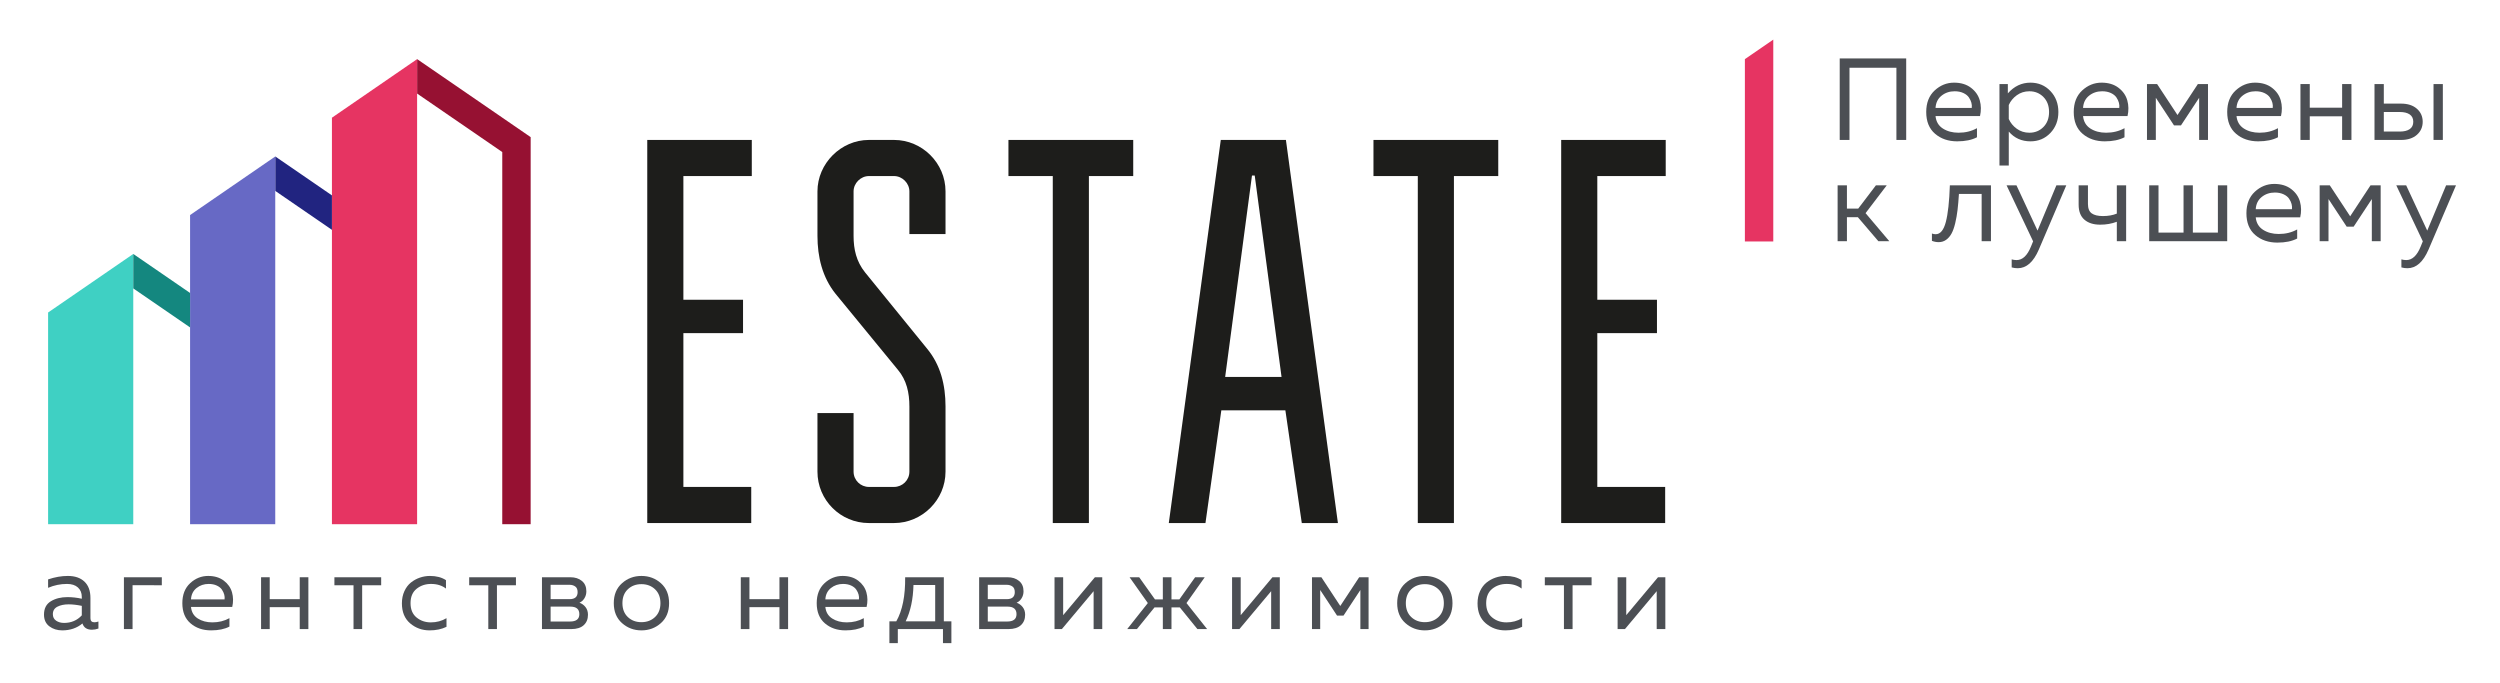
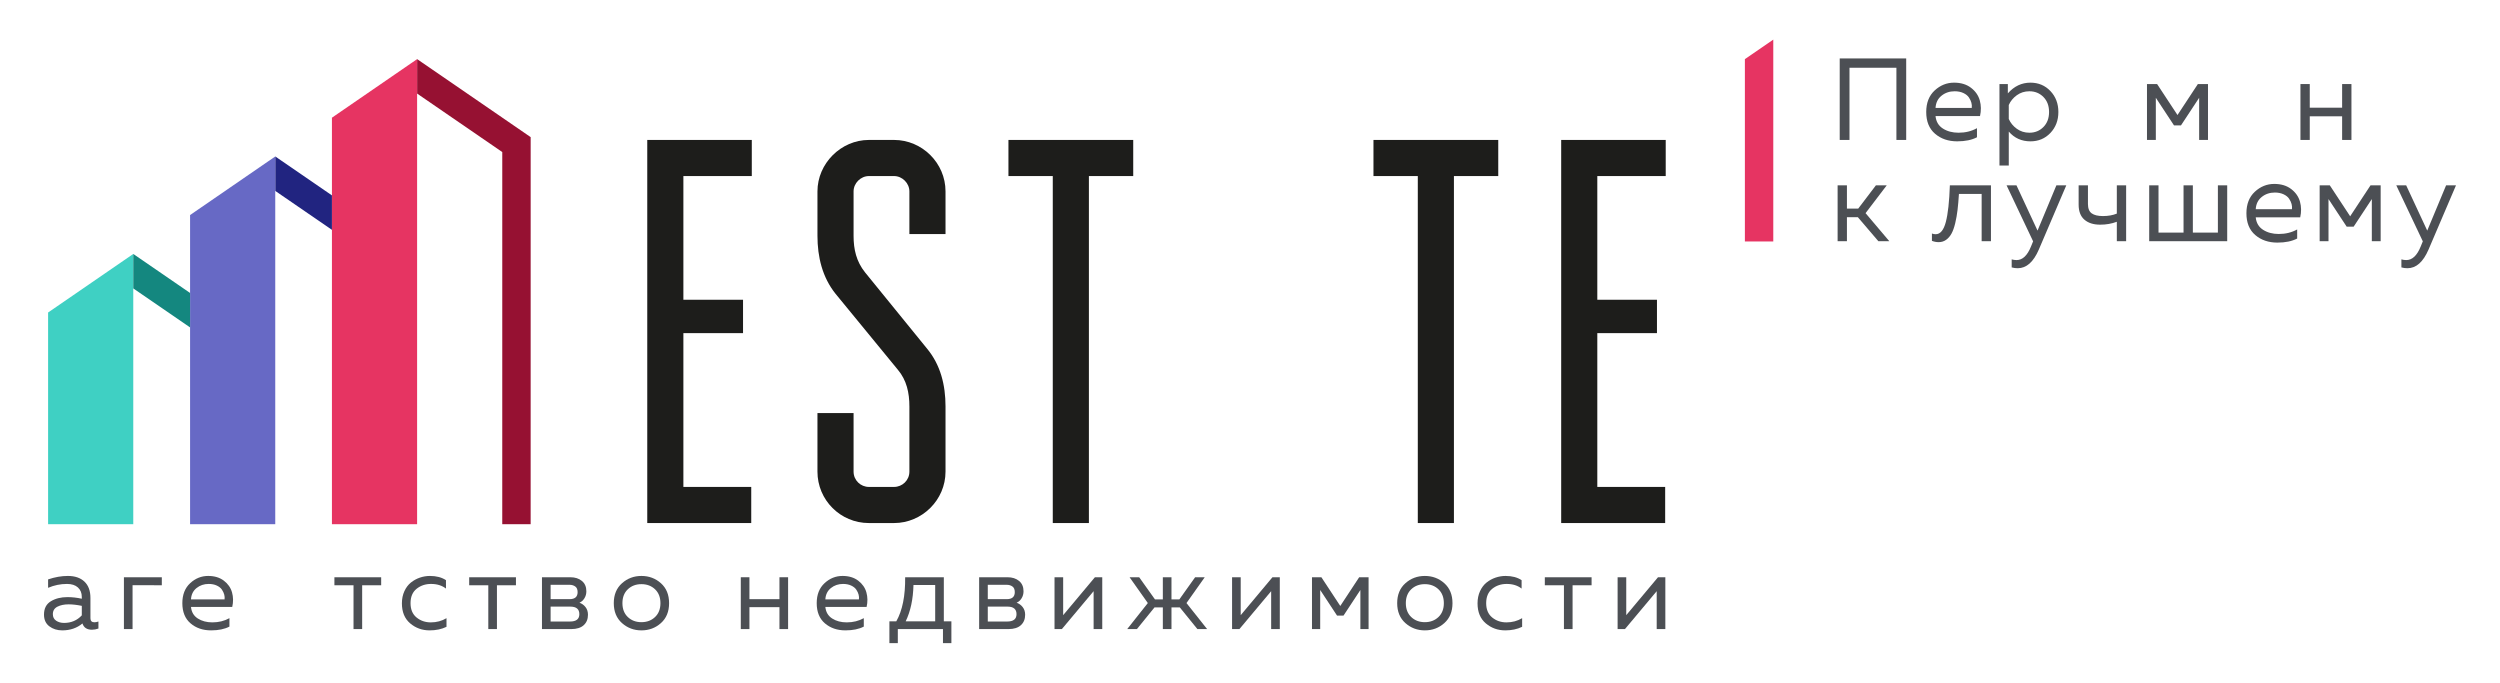
<svg xmlns="http://www.w3.org/2000/svg" id="Слой_1" x="0px" y="0px" viewBox="0 0 1211.523 330.858" style="enable-background:new 0 0 1211.523 330.858;" xml:space="preserve">
  <style type="text/css"> .st0{fill:#961132;} .st1{fill:#1D1D1B;} .st2{fill:#3FD0C3;} .st3{fill:#E63462;} .st4{fill:#212480;} .st5{fill:#4C4F54;} .st6{fill:#6769C5;} .st7{fill:#14877F;} </style>
  <g>
    <polygon class="st0" points="243.407,56.998 243.407,56.993 202.133,28.644 202.133,45.341 243.406,73.688 243.397,254.027 257.159,254.027 257.167,66.453 " />
    <g>
      <path class="st1" d="M331.173,85.321v59.941h28.908v16.177h-28.908v74.529h32.886v17.504 h-50.39V67.817h50.655v17.504H331.173z" />
      <path class="st1" d="M413.649,228.542c0,4.243,3.448,7.426,7.426,7.426h12.199 c3.978,0,7.426-3.184,7.426-7.426v-31.562c0-6.629-1.324-12.731-5.57-17.769 l-30.235-36.867c-6.364-7.956-8.75-17.769-8.75-28.114V92.747 c0-13.526,11.404-24.93,24.93-24.93h12.199c13.526,0,24.933,11.137,24.933,24.93 v20.688h-17.507V92.747c0-3.978-3.448-7.426-7.426-7.426h-12.199 c-3.978,0-7.426,3.448-7.426,7.426v21.482c0,6.632,1.327,12.467,5.57,17.772 l29.971,36.864c6.629,7.956,9.018,17.772,9.018,28.114v31.562 c0,13.791-11.407,24.93-24.933,24.93h-12.199 c-13.791,0-24.93-11.14-24.93-24.93v-28.379h17.504V228.542z" />
      <path class="st1" d="M527.688,85.321v168.151h-17.504V85.321h-21.482V67.817h60.471v17.504 H527.688z" />
-       <path class="st1" d="M566.409,253.472l25.195-185.655h31.562l25.195,185.655h-17.504 l-7.956-54.636h-31.033l-7.691,54.636H566.409z M606.722,85.056l-12.996,97.6 h27.32l-12.996-97.6H606.722z" />
      <path class="st1" d="M704.584,85.321v168.151h-17.504V85.321h-21.482V67.817h60.471v17.504 H704.584z" />
      <path class="st1" d="M774.07,85.321v59.941h28.908v16.177h-28.908v74.529h32.886v17.504 h-50.39V67.817h50.655v17.504H774.07z" />
    </g>
    <polygon class="st2" points="64.582,254.027 64.582,123.063 23.308,151.443 23.308,254.027 " />
    <polygon class="st3" points="202.132,254.027 202.132,28.658 160.857,57.038 160.857,254.027 " />
    <polygon class="st4" points="160.857,94.685 133.386,75.817 133.386,92.514 160.857,111.382 " />
    <g>
      <path class="st5" d="M43.829,299.624c0,1.291,0.646,1.937,1.935,1.937 c0.559,0,1.205-0.122,1.938-0.367v3.402c-1.048,0.384-2.095,0.576-3.14,0.576 c-2.41,0-3.943-1.011-4.607-3.035c-2.686,2.232-5.948,3.349-9.786,3.349 c-2.442,0-4.528-0.655-6.254-1.963c-1.729-1.308-2.593-3.201-2.593-5.679 c0-2.965,1.109-5.12,3.326-6.463c2.215-1.343,4.892-2.015,8.032-2.015 c2.302,0,4.624,0.262,6.961,0.786v-0.89c0-1.918-0.629-3.445-1.883-4.579 c-1.257-1.133-3.021-1.701-5.288-1.701c-3.175,0-6.227,0.627-9.158,1.884v-4.083 c3.28-1.116,6.472-1.675,9.577-1.675c3.419,0,6.097,0.917,8.035,2.747 c1.935,1.832,2.904,4.476,2.904,7.93V299.624z M25.615,297.635 c0,1.397,0.533,2.452,1.598,3.166c1.062,0.716,2.345,1.074,3.847,1.074 c3.454,0,6.315-1.221,8.582-3.664v-4.605c-2.372-0.489-4.502-0.733-6.385-0.733 c-2.127,0-3.934,0.375-5.416,1.125C26.357,294.748,25.615,295.96,25.615,297.635z" />
      <path class="st5" d="M64.24,304.858h-4.188v-25.121h18.368v3.872H64.24V304.858z" />
      <path class="st5" d="M88.365,292.296c0-4.116,1.266-7.343,3.795-9.682 c2.529-2.337,5.436-3.507,8.716-3.507c3.07,0,5.608,0.768,7.613,2.303 c2.008,1.535,3.326,3.428,3.952,5.677c0.629,2.251,0.663,4.598,0.105,7.039 H92.552c0.244,2.478,1.344,4.345,3.297,5.6 c1.956,1.256,4.31,1.884,7.066,1.884c3.07,0,5.826-0.681,8.27-2.041v4.083 c-2.34,1.221-5.305,1.832-8.899,1.832c-3.978,0-7.293-1.133-9.944-3.402 C89.692,299.816,88.365,296.554,88.365,292.296z M108.828,290.465 c0.105-0.732,0.052-1.499-0.157-2.302c-0.21-0.803-0.582-1.605-1.123-2.408 c-0.541-0.802-1.371-1.465-2.488-1.989c-1.115-0.522-2.424-0.784-3.923-0.784 c-2.27,0-4.231,0.663-5.89,1.989c-1.656,1.326-2.555,3.157-2.695,5.494 H108.828z" />
-       <path class="st5" d="M130.706,304.858h-4.188v-25.121h4.188v10.623h14.547v-10.623h4.188 v25.121h-4.188v-10.625h-14.547V304.858z" />
      <path class="st5" d="M175.506,304.858h-4.188v-21.249h-9.263v-3.872h22.661v3.872h-9.21 V304.858z" />
      <path class="st5" d="M194.765,292.401c0-2.197,0.402-4.169,1.205-5.913 c0.803-1.745,1.857-3.14,3.166-4.188c1.31-1.046,2.756-1.839,4.345-2.38 c1.586-0.541,3.219-0.812,4.892-0.812c3.105,0,5.689,0.681,7.747,2.041v4.081 c-1.918-1.499-4.327-2.249-7.223-2.249c-2.721,0-5.058,0.784-7.013,2.354 c-1.953,1.571-2.93,3.892-2.93,6.961c0,3.037,0.969,5.347,2.904,6.935 c1.938,1.589,4.249,2.382,6.935,2.382c2.791,0,5.322-0.681,7.589-2.041v4.188 c-2.372,1.151-5.095,1.727-8.166,1.727c-3.629,0-6.777-1.133-9.446-3.402 C196.1,299.816,194.765,296.589,194.765,292.401z" />
      <path class="st5" d="M240.822,304.858h-4.188v-21.249h-9.263v-3.872h22.661v3.872h-9.21 V304.858z" />
      <path class="st5" d="M276.828,304.858h-14.184v-25.121h13.764 c2.267,0,4.126,0.594,5.573,1.78c1.449,1.186,2.174,2.861,2.174,5.024 c0,1.256-0.314,2.391-0.943,3.402c-0.629,1.013-1.432,1.727-2.407,2.145 c1.149,0.386,2.127,1.083,2.93,2.094c0.8,1.013,1.202,2.251,1.202,3.716 c0,2.129-0.69,3.821-2.066,5.077C281.493,304.229,279.479,304.858,276.828,304.858z M266.832,283.4v6.959h9.158c2.616,0,3.926-1.132,3.926-3.402 c0-1.289-0.384-2.206-1.152-2.747c-0.768-0.54-1.694-0.81-2.773-0.81H266.832z M266.832,293.971v7.223h9.42c3,0,4.502-1.186,4.502-3.559 c0-2.442-1.449-3.664-4.345-3.664H266.832z" />
      <path class="st5" d="M301.424,301.953c-2.651-2.356-3.978-5.574-3.978-9.657 c0-4.081,1.327-7.3,3.978-9.656s5.791-3.533,9.42-3.533 c3.664,0,6.812,1.177,9.449,3.533c2.634,2.356,3.952,5.574,3.952,9.656 c0,4.083-1.318,7.301-3.952,9.657c-2.637,2.354-5.785,3.533-9.449,3.533 C307.215,305.486,304.075,304.308,301.424,301.953z M317.44,299.022 c1.743-1.656,2.616-3.898,2.616-6.725c0-2.826-0.873-5.066-2.616-6.725 c-1.746-1.656-3.946-2.485-6.597-2.485c-2.651,0-4.848,0.829-6.594,2.485 c-1.743,1.659-2.616,3.899-2.616,6.725c0,2.827,0.873,5.069,2.616,6.725 c1.746,1.659,3.943,2.487,6.594,2.487 C313.494,301.508,315.694,300.68,317.44,299.022z" />
      <path class="st5" d="M363.183,304.858h-4.188v-25.121h4.188v10.623h14.547v-10.623h4.188 v25.121h-4.188v-10.625h-14.547V304.858z" />
      <path class="st5" d="M395.785,292.296c0-4.116,1.266-7.343,3.795-9.682 c2.529-2.337,5.436-3.507,8.716-3.507c3.07,0,5.608,0.768,7.613,2.303 c2.008,1.535,3.326,3.428,3.952,5.677c0.629,2.251,0.663,4.598,0.105,7.039 H399.972c0.244,2.478,1.344,4.345,3.297,5.6 c1.956,1.256,4.31,1.884,7.066,1.884c3.07,0,5.826-0.681,8.27-2.041v4.083 c-2.34,1.221-5.305,1.832-8.899,1.832c-3.978,0-7.293-1.133-9.944-3.402 C397.112,299.816,395.785,296.554,395.785,292.296z M416.248,290.465 c0.105-0.732,0.052-1.499-0.157-2.302c-0.21-0.803-0.582-1.605-1.123-2.408 c-0.541-0.802-1.371-1.465-2.488-1.989c-1.115-0.522-2.424-0.784-3.923-0.784 c-2.27,0-4.231,0.663-5.89,1.989c-1.656,1.326-2.555,3.157-2.695,5.494 H416.248z" />
      <path class="st5" d="M435.091,311.661h-4.08v-10.572h3.349 c2.965-5.234,4.394-12.352,4.289-21.352h18.738v21.352h3.664v10.572h-4.083v-6.804 h-21.878V311.661z M442.68,283.504c-0.175,6.875-1.432,12.736-3.768,17.585h14.288 v-17.585H442.68z" />
-       <path class="st5" d="M488.685,304.858h-14.184v-25.121h13.764 c2.267,0,4.126,0.594,5.573,1.78c1.449,1.186,2.174,2.861,2.174,5.024 c0,1.256-0.314,2.391-0.943,3.402c-0.629,1.013-1.432,1.727-2.407,2.145 c1.149,0.386,2.127,1.083,2.93,2.094c0.8,1.013,1.202,2.251,1.202,3.716 c0,2.129-0.69,3.821-2.066,5.077C493.35,304.229,491.336,304.858,488.685,304.858z M478.689,283.4v6.959h9.158c2.616,0,3.926-1.132,3.926-3.402 c0-1.289-0.384-2.206-1.152-2.747c-0.768-0.54-1.694-0.81-2.773-0.81H478.689z M478.689,293.971v7.223h9.42c3,0,4.502-1.186,4.502-3.559 c0-2.442-1.449-3.664-4.345-3.664H478.689z" />
+       <path class="st5" d="M488.685,304.858h-14.184v-25.121h13.764 c2.267,0,4.126,0.594,5.573,1.78c1.449,1.186,2.174,2.861,2.174,5.024 c0,1.256-0.314,2.391-0.943,3.402c-0.629,1.013-1.432,1.727-2.407,2.145 c1.149,0.386,2.127,1.083,2.93,2.094c0.8,1.013,1.202,2.251,1.202,3.716 c0,2.129-0.69,3.821-2.066,5.077C493.35,304.229,491.336,304.858,488.685,304.858z M478.689,283.4v6.959h9.158c2.616,0,3.926-1.132,3.926-3.402 c0-1.289-0.384-2.206-1.152-2.747c-0.768-0.54-1.694-0.81-2.773-0.81H478.689z M478.689,293.971v7.223h9.42c3,0,4.502-1.186,4.502-3.559 c0-2.442-1.449-3.664-4.345-3.664z" />
      <path class="st5" d="M514.59,304.858h-3.559v-25.121h4.188v18.37l15.385-18.37h3.559v25.121 h-4.188v-18.37L514.59,304.858z" />
      <path class="st5" d="M584.981,304.858h-4.711l-8.532-10.52h-4.027v10.52h-4.188v-10.52 h-4.03l-8.529,10.52h-4.711l9.996-12.614l-8.844-12.507h4.656l7.642,10.728 h3.821v-10.728h4.188v10.728h3.818l7.642-10.728h4.659l-8.847,12.507 L584.981,304.858z" />
      <path class="st5" d="M600.631,304.858h-3.559v-25.121h4.188v18.37l15.385-18.37h3.559v25.121 h-4.188v-18.37L600.631,304.858z" />
      <path class="st5" d="M639.777,304.858h-3.978v-25.121h4.554l9.158,13.922l9.158-13.922 h4.554v25.121h-3.978v-18.946l-8.166,12.404h-3.14l-8.163-12.404V304.858z" />
      <path class="st5" d="M681.068,301.953c-2.651-2.356-3.978-5.574-3.978-9.657 c0-4.081,1.327-7.3,3.978-9.656s5.791-3.533,9.42-3.533 c3.664,0,6.812,1.177,9.449,3.533c2.634,2.356,3.952,5.574,3.952,9.656 c0,4.083-1.318,7.301-3.952,9.657c-2.636,2.354-5.785,3.533-9.449,3.533 C686.859,305.486,683.719,304.308,681.068,301.953z M697.085,299.022 c1.743-1.656,2.616-3.898,2.616-6.725c0-2.826-0.873-5.066-2.616-6.725 c-1.746-1.656-3.946-2.485-6.597-2.485s-4.848,0.829-6.594,2.485 c-1.743,1.659-2.616,3.899-2.616,6.725c0,2.827,0.873,5.069,2.616,6.725 c1.746,1.659,3.943,2.487,6.594,2.487S695.339,300.68,697.085,299.022z" />
      <path class="st5" d="M716.029,292.401c0-2.197,0.402-4.169,1.205-5.913 s1.857-3.14,3.166-4.188c1.31-1.046,2.756-1.839,4.345-2.38 c1.586-0.541,3.219-0.812,4.892-0.812c3.105,0,5.689,0.681,7.747,2.041v4.081 c-1.918-1.499-4.327-2.249-7.223-2.249c-2.721,0-5.058,0.784-7.013,2.354 c-1.953,1.571-2.93,3.892-2.93,6.961c0,3.037,0.969,5.347,2.904,6.935 c1.938,1.589,4.249,2.382,6.935,2.382c2.791,0,5.323-0.681,7.589-2.041v4.188 c-2.372,1.151-5.096,1.727-8.166,1.727c-3.629,0-6.778-1.133-9.446-3.402 C717.365,299.816,716.029,296.589,716.029,292.401z" />
      <path class="st5" d="M762.086,304.858h-4.188v-21.249h-9.263v-3.872h22.661v3.872h-9.21 V304.858z" />
      <path class="st5" d="M787.468,304.858h-3.559v-25.121h4.188v18.37l15.385-18.37h3.559v25.121 h-4.188v-18.37L787.468,304.858z" />
    </g>
    <polygon class="st6" points="133.389,254.027 133.389,75.831 92.113,104.212 92.113,254.027 " />
    <polygon class="st7" points="92.113,141.974 64.582,123.065 64.582,139.762 92.113,158.671 " />
    <g>
      <path class="st5" d="M896.28,67.818h-4.74V28.319h32.219v39.499h-4.74V32.833h-22.74 V67.818z" />
      <path class="st5" d="M933.465,54.276c0-4.439,1.363-7.918,4.091-10.439 c2.727-2.519,5.858-3.78,9.394-3.78c3.31,0,6.047,0.828,8.21,2.482 c2.163,1.655,3.583,3.696,4.26,6.122c0.677,2.426,0.714,4.957,0.113,7.59 h-21.555c0.262,2.671,1.447,4.683,3.555,6.037 c2.107,1.354,4.646,2.032,7.618,2.032c3.31,0,6.281-0.734,8.915-2.2v4.401 c-2.521,1.317-5.719,1.976-9.592,1.976c-4.289,0-7.863-1.223-10.721-3.668 C934.894,62.382,933.465,58.865,933.465,54.276z M955.528,52.3 c0.113-0.79,0.057-1.617-0.169-2.482c-0.226-0.865-0.63-1.729-1.213-2.595 c-0.584-0.865-1.477-1.58-2.68-2.144c-1.204-0.565-2.615-0.848-4.232-0.848 c-2.445,0-4.562,0.716-6.348,2.144c-1.787,1.431-2.756,3.405-2.906,5.925 H955.528z" />
      <path class="st5" d="M973.019,45.247c3.047-3.46,6.696-5.191,10.947-5.191 c3.874,0,7.1,1.354,9.676,4.063c2.576,2.708,3.865,6.095,3.865,10.157 s-1.289,7.447-3.865,10.156c-2.577,2.708-5.803,4.064-9.676,4.064 c-4.288,0-7.787-1.58-10.495-4.74v16.476h-4.514V40.733h4.062V45.247z M990.257,61.555c1.825-1.843,2.737-4.269,2.737-7.279s-0.913-5.436-2.737-7.279 c-1.825-1.843-4.091-2.766-6.799-2.766c-2.295,0-4.326,0.641-6.094,1.92 c-1.768,1.279-3.066,2.859-3.893,4.739v6.771 c0.827,1.881,2.124,3.461,3.893,4.74c1.768,1.279,3.8,1.918,6.094,1.918 C986.167,64.319,988.433,63.398,990.257,61.555z" />
-       <path class="st5" d="M1004.955,54.276c0-4.439,1.363-7.918,4.091-10.439 c2.727-2.519,5.858-3.78,9.394-3.78c3.31,0,6.047,0.828,8.21,2.482 c2.163,1.655,3.583,3.696,4.26,6.122s0.714,4.957,0.113,7.59h-21.555 c0.262,2.671,1.447,4.683,3.555,6.037c2.107,1.354,4.646,2.032,7.618,2.032 c3.309,0,6.281-0.734,8.915-2.2v4.401c-2.521,1.317-5.719,1.976-9.592,1.976 c-4.288,0-7.863-1.223-10.721-3.668C1006.385,62.382,1004.955,58.865,1004.955,54.276 z M1027.018,52.3c0.113-0.79,0.057-1.617-0.169-2.482 c-0.226-0.865-0.63-1.729-1.213-2.595c-0.584-0.865-1.477-1.58-2.68-2.144 c-1.204-0.565-2.615-0.848-4.232-0.848c-2.445,0-4.562,0.716-6.348,2.144 c-1.787,1.431-2.756,3.405-2.906,5.925H1027.018z" />
      <path class="st5" d="M1044.735,67.818h-4.288V40.733h4.909l9.875,15.01l9.874-15.01h4.909 v27.085h-4.288V47.391l-8.803,13.373h-3.385l-8.802-13.373V67.818z" />
-       <path class="st5" d="M1079.325,54.276c0-4.439,1.363-7.918,4.091-10.439 c2.727-2.519,5.858-3.78,9.394-3.78c3.31,0,6.047,0.828,8.21,2.482 c2.163,1.655,3.583,3.696,4.26,6.122c0.677,2.426,0.714,4.957,0.113,7.59 h-21.555c0.262,2.671,1.447,4.683,3.555,6.037 c2.107,1.354,4.646,2.032,7.618,2.032c3.309,0,6.281-0.734,8.915-2.2v4.401 c-2.521,1.317-5.719,1.976-9.592,1.976c-4.288,0-7.863-1.223-10.721-3.668 C1080.754,62.382,1079.325,58.865,1079.325,54.276z M1101.387,52.3 c0.113-0.79,0.057-1.617-0.169-2.482s-0.63-1.729-1.213-2.595 c-0.584-0.865-1.477-1.58-2.68-2.144c-1.204-0.565-2.615-0.848-4.232-0.848 c-2.446,0-4.562,0.716-6.348,2.144c-1.787,1.431-2.756,3.405-2.906,5.925 H1101.387z" />
      <path class="st5" d="M1119.331,67.818h-4.514V40.733h4.514V52.188h15.686V40.733h4.514 v27.085h-4.514V56.362h-15.686V67.818z" />
-       <path class="st5" d="M1163.568,67.818h-12.865V40.733h4.514v9.481h8.351 c3.235,0,5.792,0.827,7.674,2.482c1.88,1.655,2.821,3.761,2.821,6.319 c0,2.559-0.941,4.665-2.821,6.32C1169.36,66.991,1166.803,67.818,1163.568,67.818z M1155.217,54.276v9.479h7.786c2.031,0,3.62-0.396,4.768-1.184 c1.147-0.79,1.721-1.976,1.721-3.556s-0.574-2.765-1.721-3.555 c-1.148-0.79-2.737-1.184-4.768-1.184H1155.217z M1183.825,67.818h-4.514V40.733 h4.514V67.818z" />
      <path class="st5" d="M895.039,116.891h-4.514V89.806h4.514v11.285h5.473l8.577-11.285 h5.248l-10.269,13.486l11.511,13.599h-5.304l-9.931-11.624h-5.304V116.891z" />
      <path class="st5" d="M949.32,93.983c-0.188,2.971-0.414,5.567-0.677,7.787 c-0.264,2.22-0.64,4.354-1.128,6.404c-0.49,2.051-1.082,3.716-1.777,4.994 c-0.697,1.279-1.571,2.295-2.624,3.047c-1.054,0.753-2.257,1.13-3.611,1.13 c-1.091,0-2.182-0.208-3.273-0.622v-3.555c0.601,0.226,1.204,0.338,1.805,0.338 c2.257,0,3.902-1.983,4.938-5.952c1.034-3.968,1.683-9.883,1.947-17.747h19.918 v27.085h-4.514V93.983H949.32z" />
      <path class="st5" d="M987.407,111.757l9.141-21.95h4.796l-13.317,31.148 c-2.595,6.018-6,9.029-10.213,9.029c-1.015,0-1.994-0.133-2.934-0.396v-3.893 c0.79,0.226,1.579,0.338,2.37,0.338c2.897,0,5.228-2.2,6.997-6.603 l1.016-2.482l-12.865-27.141h4.796L987.407,111.757z" />
      <path class="st5" d="M1030.347,116.891h-4.514v-9.423 c-2.446,0.941-5.135,1.41-8.069,1.41c-3.236,0-5.784-0.808-7.646-2.426 c-1.862-1.617-2.793-4.043-2.793-7.279v-9.367h4.514v9.029 c0,2.183,0.611,3.705,1.833,4.571c1.222,0.865,3.038,1.298,5.445,1.298 c2.519,0,4.758-0.396,6.715-1.186V89.806h4.514V116.891z" />
      <path class="st5" d="M1079.325,116.891h-37.806V89.806h4.514v22.909h12.131V89.806h4.514 v22.909h12.131V89.806h4.514V116.891z" />
      <path class="st5" d="M1088.634,103.35c0-4.439,1.363-7.918,4.091-10.439 c2.727-2.519,5.858-3.78,9.394-3.78c3.31,0,6.047,0.828,8.21,2.482 c2.163,1.655,3.583,3.696,4.26,6.122c0.677,2.426,0.714,4.957,0.113,7.59 h-21.555c0.262,2.671,1.447,4.683,3.555,6.037 c2.107,1.354,4.646,2.032,7.618,2.032c3.31,0,6.281-0.734,8.915-2.2v4.401 c-2.521,1.317-5.719,1.976-9.592,1.976c-4.289,0-7.863-1.223-10.721-3.668 C1090.064,111.455,1088.634,107.939,1088.634,103.35z M1110.697,101.374 c0.113-0.79,0.057-1.617-0.169-2.482c-0.226-0.865-0.63-1.729-1.213-2.595 c-0.584-0.865-1.477-1.58-2.68-2.144c-1.204-0.565-2.615-0.848-4.232-0.848 c-2.445,0-4.562,0.716-6.348,2.144c-1.787,1.431-2.756,3.405-2.906,5.925 H1110.697z" />
      <path class="st5" d="M1128.414,116.891h-4.288V89.806h4.909l9.875,15.01l9.874-15.01h4.909 v27.085h-4.288V96.465l-8.803,13.373h-3.385l-8.802-13.373V116.891z" />
      <path class="st5" d="M1176.263,111.757l9.141-21.95h4.796l-13.317,31.148 c-2.595,6.018-6,9.029-10.213,9.029c-1.015,0-1.994-0.133-2.934-0.396v-3.893 c0.79,0.226,1.579,0.338,2.369,0.338c2.897,0,5.229-2.2,6.997-6.603 l1.016-2.482l-12.865-27.141h4.797L1176.263,111.757z" />
    </g>
    <polygon class="st3" points="859.346,117.017 859.346,19.197 845.586,28.658 845.586,117.017 " />
  </g>
</svg>